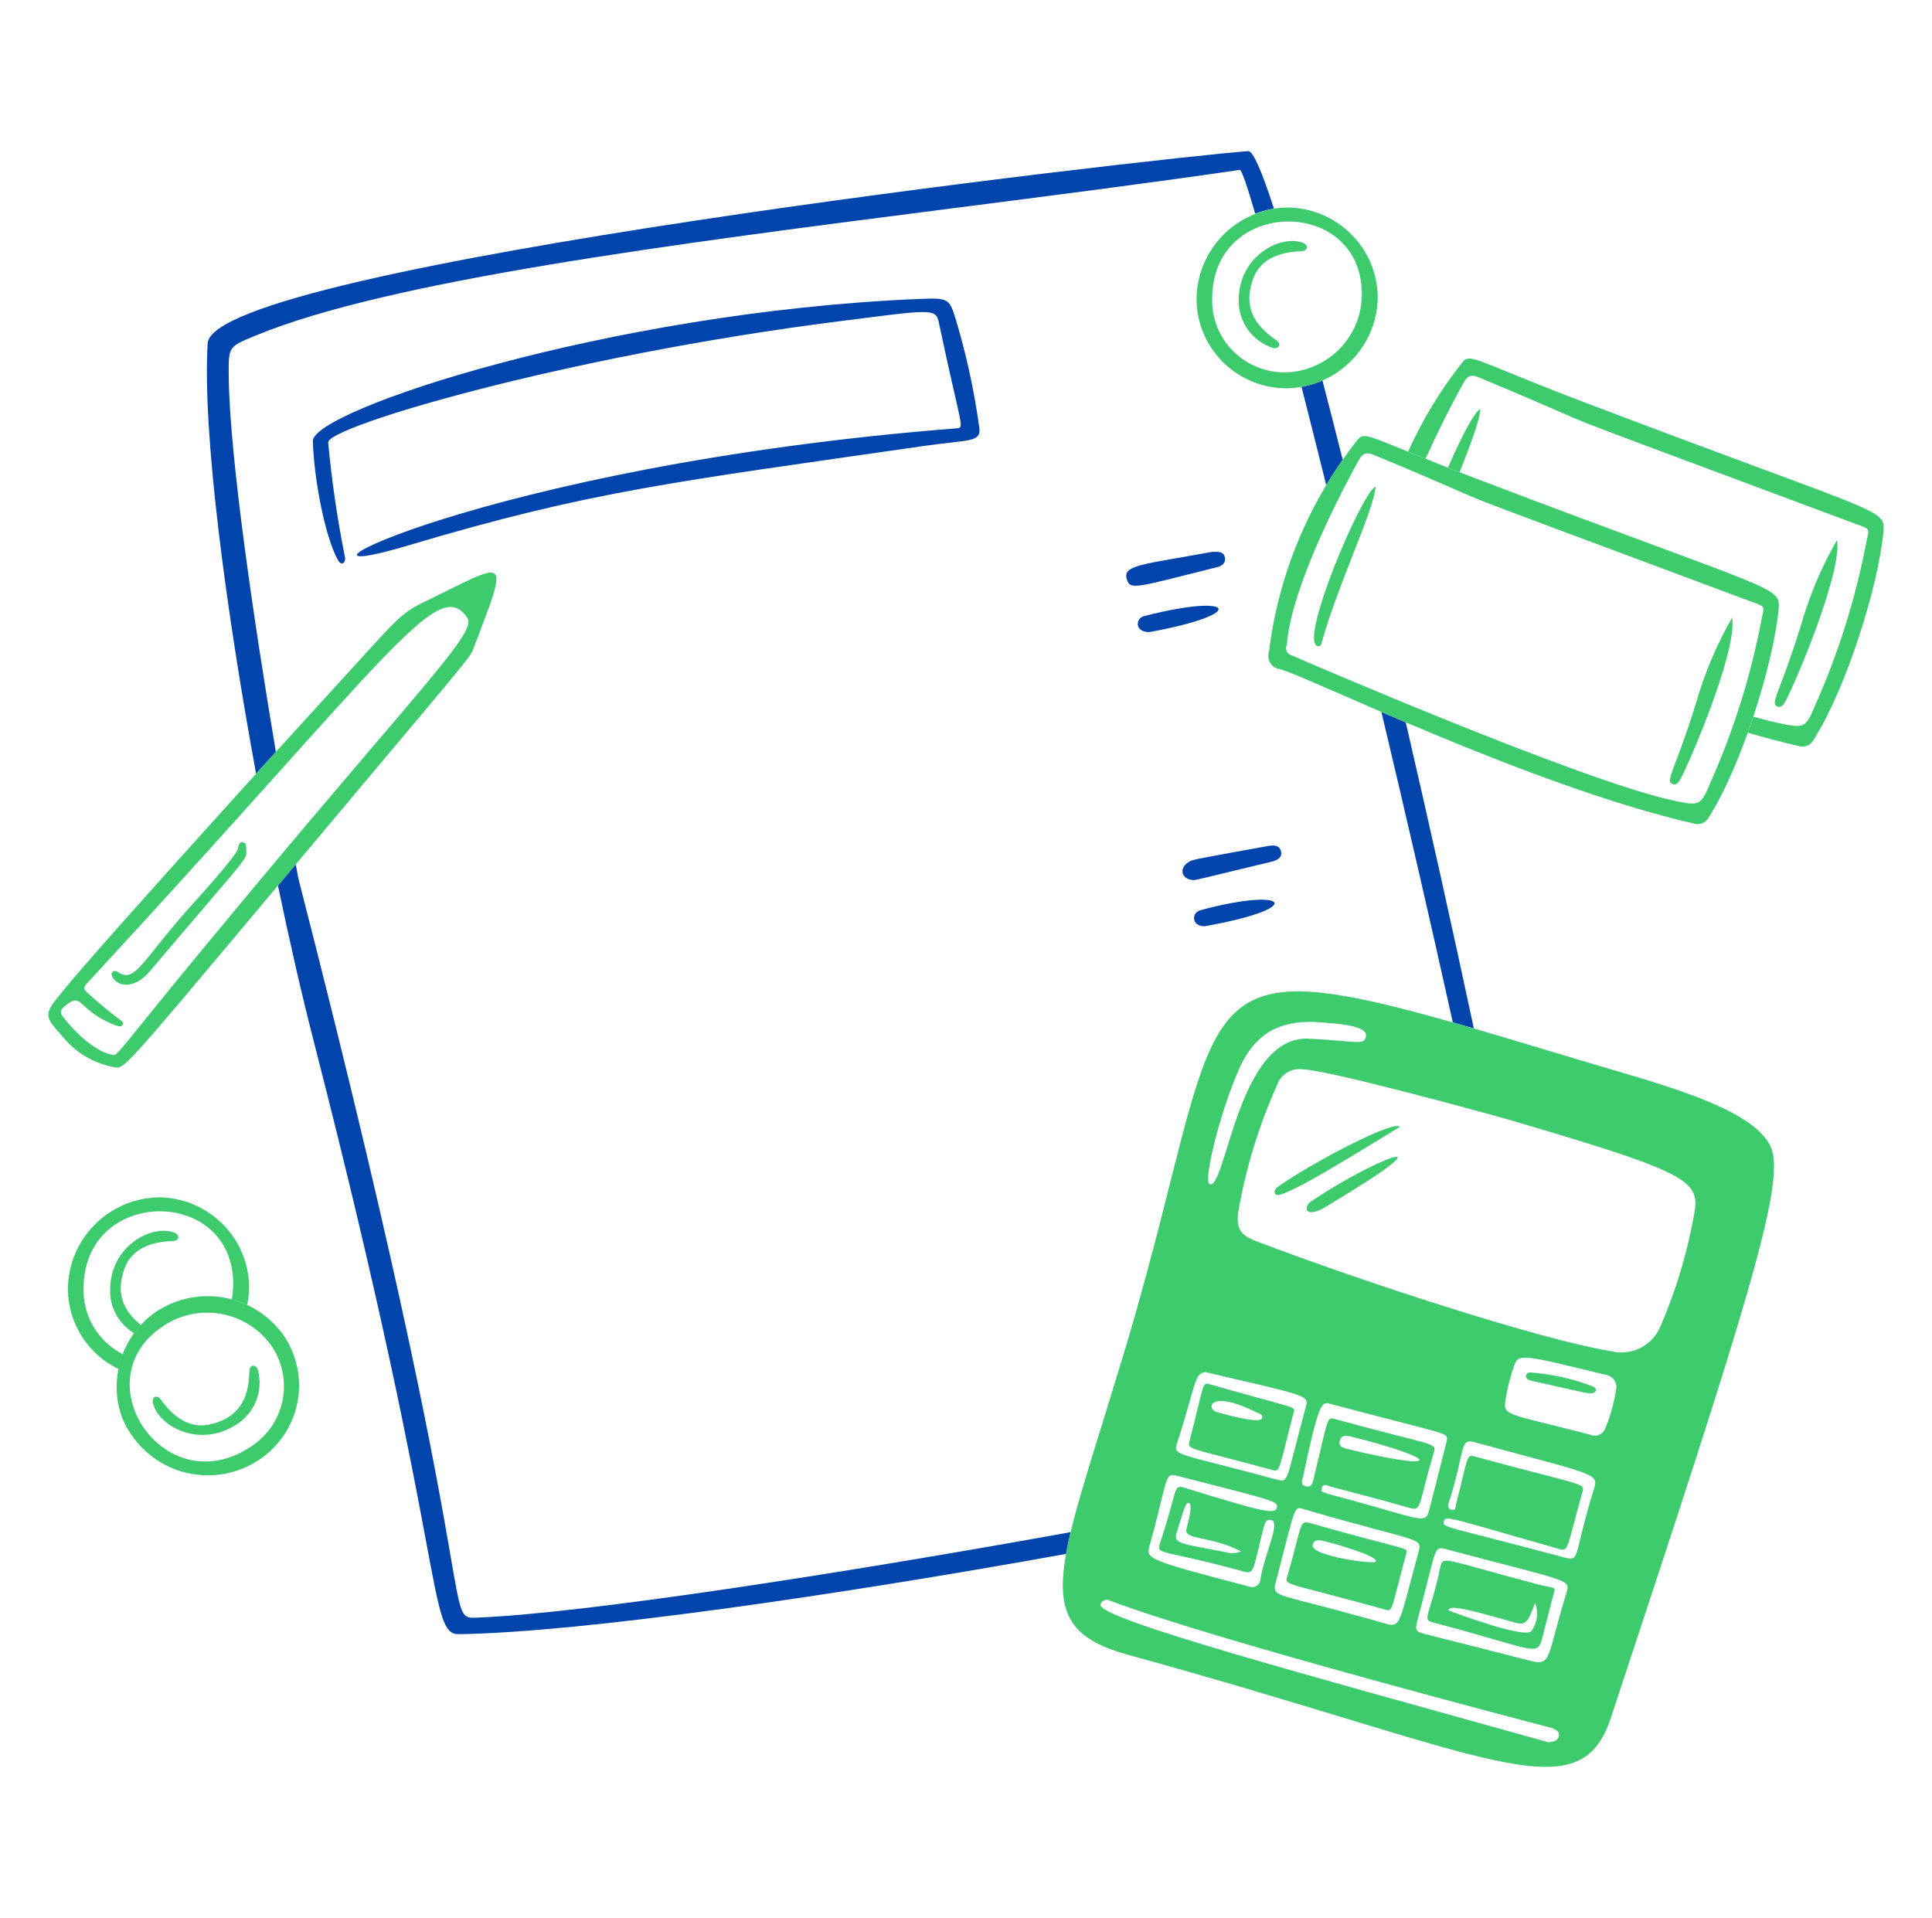
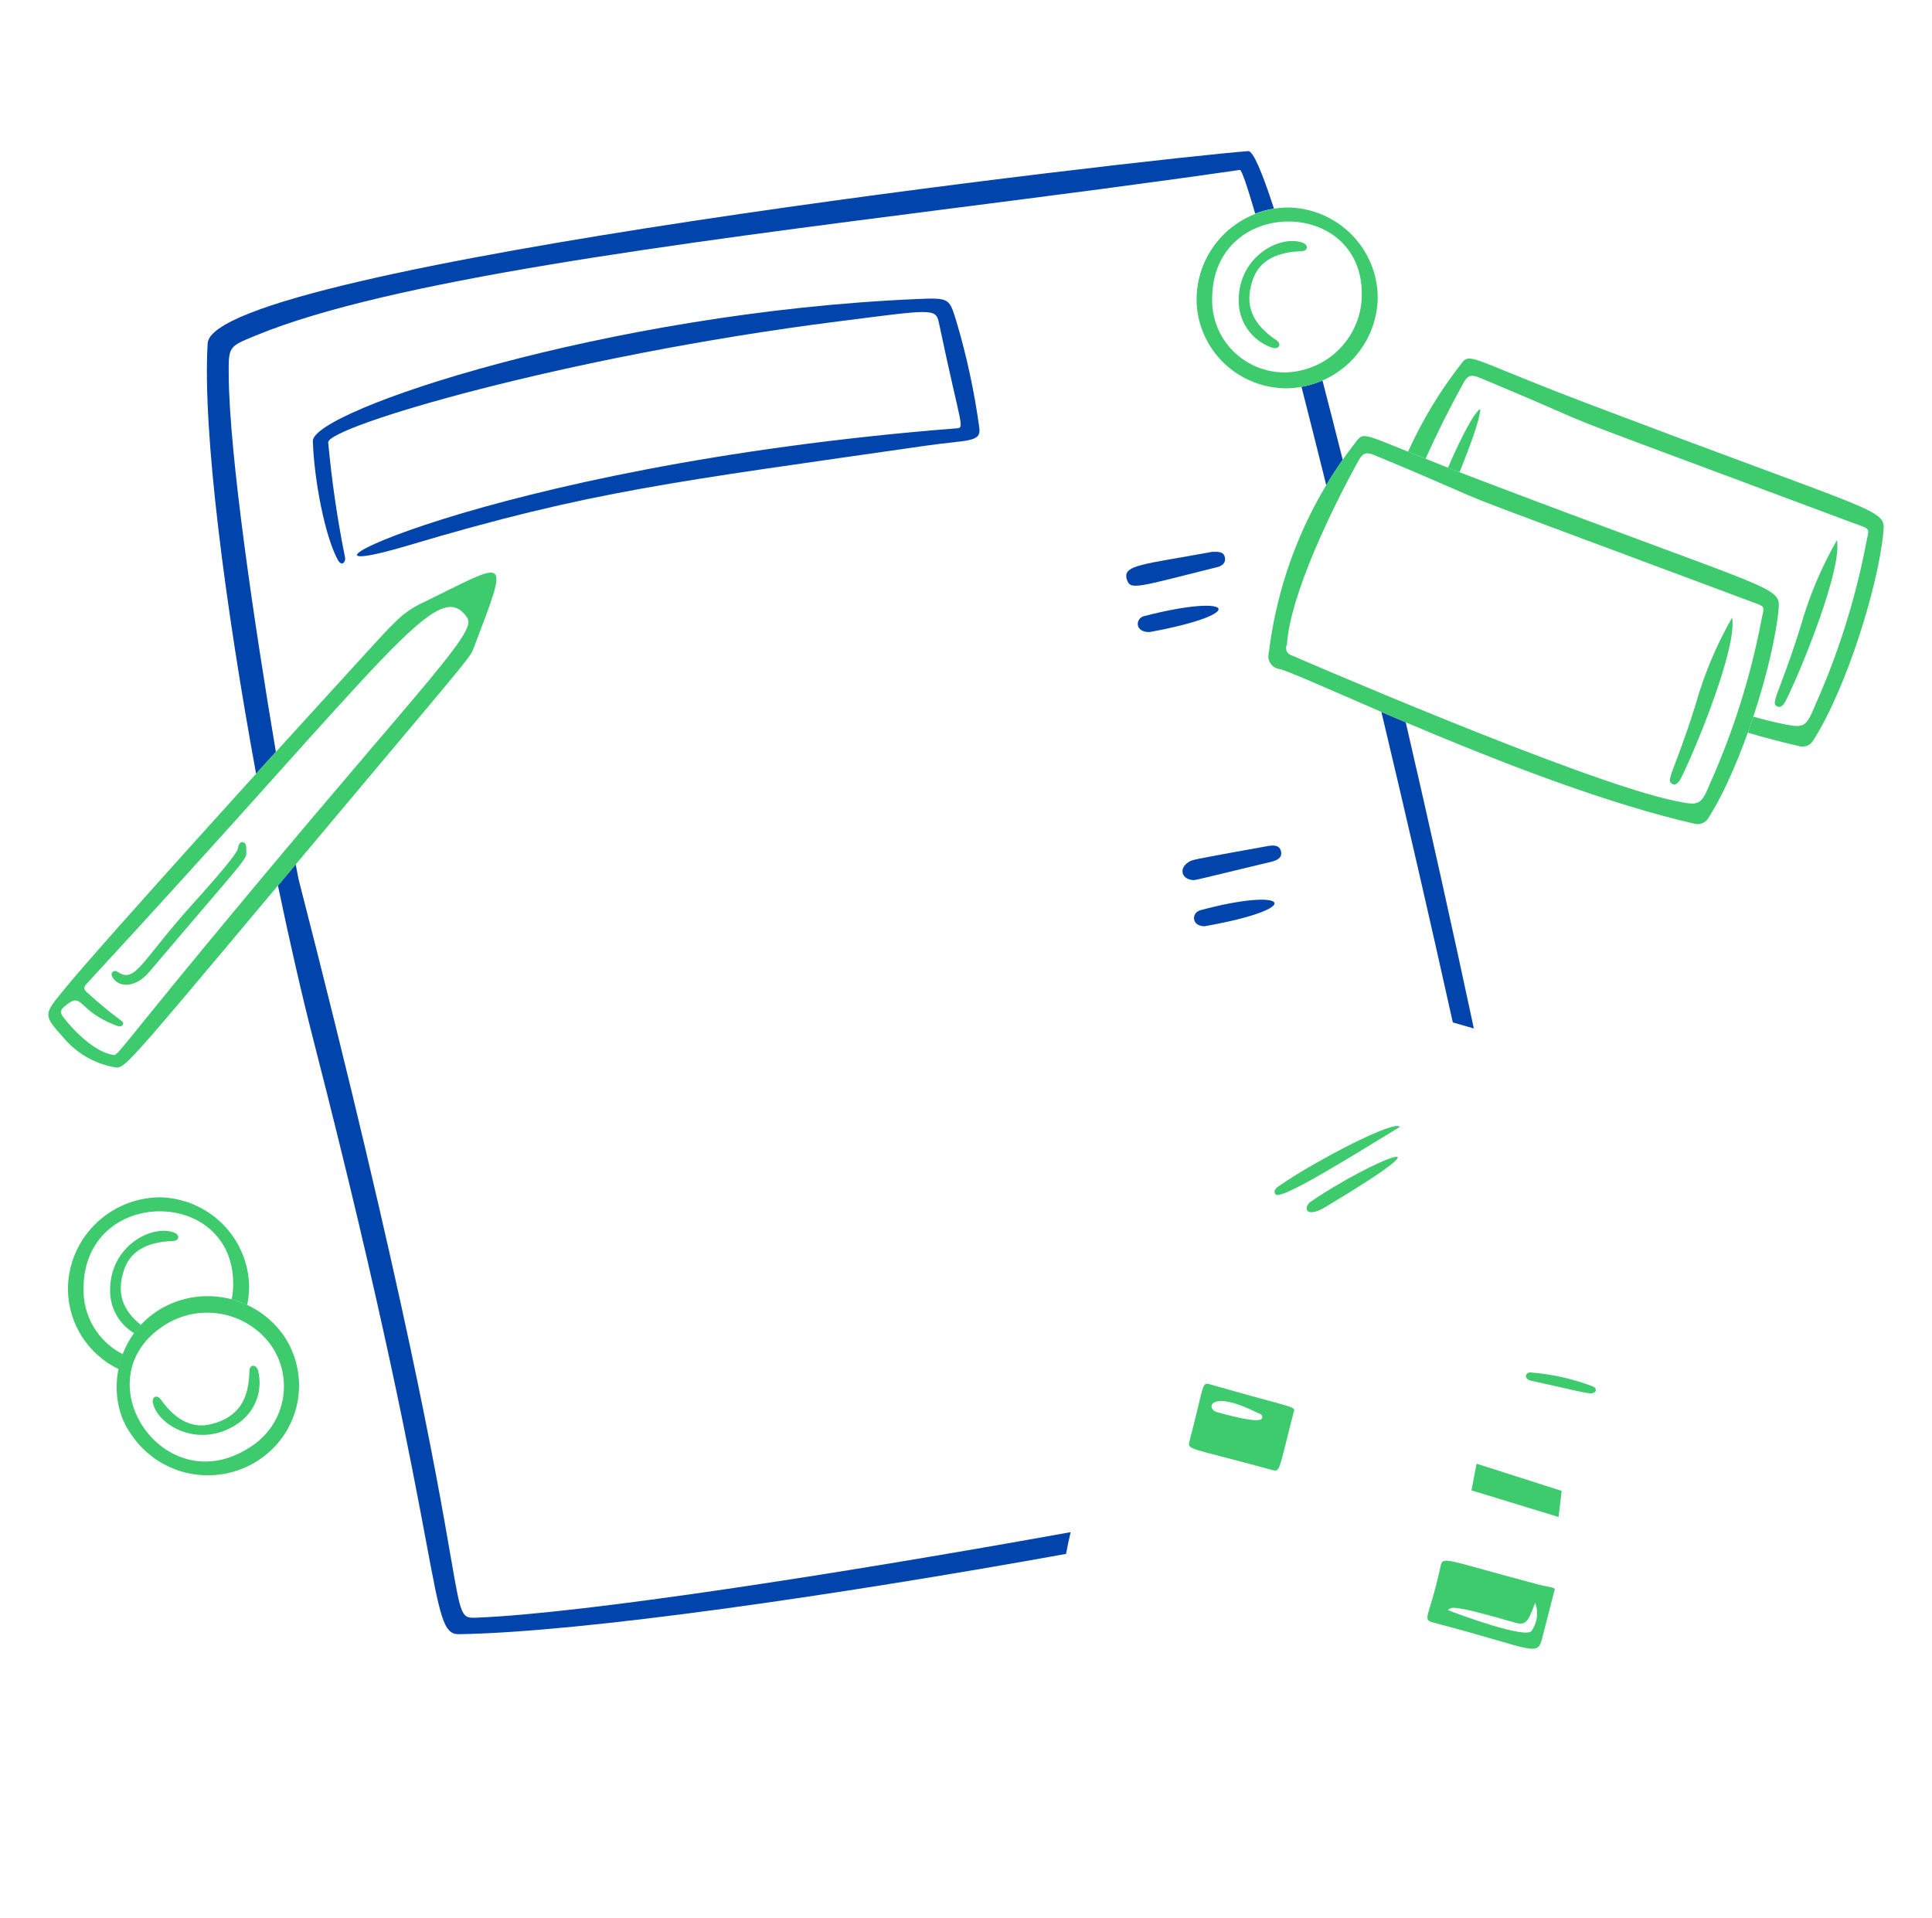
<svg xmlns="http://www.w3.org/2000/svg" width="416" height="413" viewBox="0 0 416 413" fill="none">
  <style>
@keyframes a0_o { 0% { opacity: 0; } 16.667% { opacity: 0; } 33.333% { opacity: 1; } 100% { opacity: 1; } }
@keyframes a1_o { 0% { opacity: 0; } 23.333% { opacity: 0; } 40% { opacity: 1; } 100% { opacity: 1; } }
@keyframes a2_o { 0% { opacity: 0; } 26.667% { opacity: 0; } 43.333% { opacity: 1; } 100% { opacity: 1; } }
@keyframes a3_o { 0% { opacity: 0; } 16.667% { opacity: 1; } 100% { opacity: 1; } }
@keyframes a4_o { 0% { opacity: 0; } 6.667% { opacity: 0; } 23.333% { opacity: 1; } 100% { opacity: 1; } }
@keyframes a5_o { 0% { opacity: 0; } 30% { opacity: 0; } 46.667% { opacity: 1; } 100% { opacity: 1; } }
@keyframes a6_o { 0% { opacity: 0; } 36.667% { opacity: 0; } 53.333% { opacity: 1; } 100% { opacity: 1; } }
@keyframes key-01_o { 0% { opacity: 0; } 10% { opacity: 1; } 16.667% { opacity: 1; } 23.333% { opacity: 0; } 100% { opacity: 0; } }
@keyframes key-02_o { 0% { opacity: 0; } 10% { opacity: 0; } 20% { opacity: 1; } 26.667% { opacity: 1; } 33.333% { opacity: 0; } 100% { opacity: 0; } }
@keyframes key-04_o { 0% { opacity: 0; } 16.667% { opacity: 0; } 26.667% { opacity: 1; } 33.333% { opacity: 1; } 40% { opacity: 0; } 100% { opacity: 0; } }
@keyframes key-05_o { 0% { opacity: 0; } 26.667% { opacity: 0; } 36.667% { opacity: 1; } 43.333% { opacity: 1; } 50% { opacity: 0; } 100% { opacity: 0; } }
@keyframes key-06_o { 0% { opacity: 0; } 3.333% { opacity: 0; } 13.333% { opacity: 1; } 20% { opacity: 1; } 26.667% { opacity: 0; } 100% { opacity: 0; } }
    </style>
  <path d="M197.573,64.387C204.47,64.094,204.383,64.263,205.893,69.07C208.128,76.575,209.785,84.237,210.85,91.992C211.363,95.353,208.526,94.643,199.202,95.992C145.523,103.739,127.464,105.627,87.892,117.453C52.998,127.881,103.197,100.382,205.608,92.26C207.944,92.074,207.126,93.129,202.176,69.545C201.496,66.297,200.768,66.633,180.43,69.215C121.414,76.704,70.381,91.93,70.668,95.275C71.436,103.611,72.65,111.9,74.308,120.109C74.445,121.079,73.555,122.046,72.74,120.557C69.98,115.543,67.633,103.37,67.363,94.992C67.151,88.434,130.809,67.224,197.573,64.387Z" fill="#0145AC" transform="translate(139.135,92.811) translate(-139.135,-92.811)" />
  <path d="M180.469,187.861C180.83,187.874,181.175,188.01,181.447,188.245C181.72,188.48,181.903,188.8,181.967,189.153C182.03,189.505,181.971,189.869,181.797,190.183C181.624,190.498,181.347,190.744,181.014,190.88C176.7,192.586,169.545,193.771,137.217,199.952C92.067,208.586,91.593,208.753,91.235,206.973C90.908,205.342,90.86,205.197,151.17,193.21C172.153,189.03,177.555,187.793,180.469,187.861Z" fill="#0145AC" opacity="0" transform="translate(136.591,197.866) translate(-136.591,-197.866)" style="animation: 3s linear infinite both a0_o;" />
  <path d="M92.714,220.088C92.475,218.351,94.948,217.992,105.697,216.03C149.071,208.121,148.922,207.945,149.323,209.856C149.739,211.834,147.765,211.945,146.482,212.15C115.44,217.108,93.198,223.606,92.714,220.088Z" fill="#0145AC" opacity="0" transform="translate(121.039,214.968) translate(-121.039,-214.968)" style="animation: 3s linear infinite both a1_o;" />
  <path d="M97.494,235.078C97.259,233.987,98.118,233.601,99.016,233.359C106.149,231.439,177.569,218.527,177.613,218.522C180.717,218.409,180.845,221.713,178.112,222.204C97.76,236.715,97.918,237.045,97.492,235.078L97.494,235.078Z" fill="#0145AC" opacity="0" transform="translate(138.756,227.228) translate(-138.756,-227.228)" style="animation: 3s linear infinite both a2_o;" />
  <path d="M107.765,141.143C107.374,139.305,107.299,139.352,154.835,129.075C179.672,123.706,179.841,123.4,180.398,125.42C181.072,127.861,180.71,127.563,148.262,134.427C146.083,134.888,144.021,135.325,142.071,135.739C110.967,142.34,108.168,143.045,107.765,141.143Z" fill="#0145AC" opacity="0" transform="translate(144.122,133.166) translate(-144.122,-133.166)" style="animation: 3s linear infinite both a3_o;" />
  <path d="M93.789,159.916C93.5,157.956,93.373,158.177,152.778,145.731C155.835,145.089,158.019,144.492,158.487,146.477C158.903,148.263,156.823,148.899,155.03,149.273C94.76,161.762,94.111,162.113,93.789,159.916Z" fill="#0145AC" opacity="0" transform="translate(126.146,153.035) translate(-126.146,-153.035)" style="animation: 3s linear infinite both a4_o;" />
  <path d="M108.959,311.635C108.052,311.557,107.087,311.842,106.949,310.844C106.824,309.917,107.742,309.729,108.436,309.527C117.048,306.997,129.967,304.383,139.324,302.574C142.008,302.056,142.49,304.544,140.129,305.137C129.765,307.741,119.317,309.975,108.959,311.635Z" fill="#0145AC" opacity="0" transform="translate(124.293,307.069) translate(-124.293,-307.069)" style="animation: 3s linear infinite both a5_o;" />
  <path d="M109.269,319.594C109.223,318.148,112.466,317.636,115.045,317.291C125.391,315.912,137.168,312.726,137.563,314.698C137.873,316.246,137.871,316.143,121.898,319.406C118.897,320.017,109.356,322.441,109.269,319.594Z" fill="#0145AC" opacity="0" transform="translate(123.451,317.511) translate(-123.451,-317.511)" style="animation: 3s linear infinite both a6_o;" />
  <path d="M257.044,189.517C254.467,189.447,253.716,187.064,255.871,185.672C256.757,185.102,255.952,185.259,272.896,182.197C274.129,181.974,275.546,181.885,275.843,183.401C276.107,184.749,274.909,185.28,273.724,185.567C257.063,189.567,258.226,189.338,257.044,189.517Z" fill="#0145AC" transform="translate(265.245,185.795) translate(-265.245,-185.795)" />
  <path d="M261.019,118.826C262.452,118.787,263.48,118.826,263.742,119.974C264.014,121.178,263.143,121.86,262.138,122.11C244.762,126.436,243.389,127.179,242.636,124.771C241.646,121.612,246.093,121.577,261.019,118.826Z" fill="#0145AC" transform="translate(253.148,122.472) translate(-253.148,-122.472)" />
  <path d="M247.52,136.102C244.314,136.172,244.421,133.174,246.326,132.678C265.809,127.617,269.133,132.16,247.52,136.102Z" fill="#0145AC" transform="translate(253.682,133.269) translate(-253.682,-133.269)" />
  <path d="M259.355,199.45C256.53,199.45,256.487,196.536,258.481,195.995C277.445,190.864,281.619,195.535,259.355,199.45Z" fill="#0145AC" transform="translate(265.765,196.592) translate(-265.765,-196.592)" />
  <path fill-rule="evenodd" clip-rule="evenodd" d="M268.769,32.542C248.252,34.091,45.712,57.223,44.712,73.944C43.574,92.97,48.518,130.525,55.141,166.612C56.56,165.047,57.98,163.481,59.401,161.917C54.687,133.915,49.371,97.844,49.25,80.853L49.248,80.758C49.227,77.685,49.217,76.161,49.922,75.114C50.615,74.082,52.002,73.512,54.752,72.376L55.109,72.23C83.799,60.395,144.793,52.579,205.427,44.81C226.437,42.118,247.403,39.431,266.968,36.586C267.334,36.532,268.501,39.929,270.271,46.004C271.575,45.502,272.929,45.139,274.31,44.92C271.739,36.984,269.805,32.464,268.769,32.542ZM63.675,186.116L59.848,190.68C62.402,202.94,65.039,214.44,67.567,224.276C82.418,282.098,88.437,314.254,91.726,331.823C94.804,348.289,95.491,351.94,98.8,351.893C125.393,351.471,179.845,343.564,229.544,334.604C229.807,333.14,230.139,331.581,230.535,329.919C180.627,338.922,125.884,347.393,102.731,348.33C99.334,348.467,99.32,348.382,97.053,335.255C94.099,318.155,87.32,278.93,64.268,189.251L63.675,186.116ZM285.569,104.46C283.712,96.991,281.923,89.894,280.238,83.3C281.793,83.023,283.309,82.563,284.754,81.931C286.16,87.329,287.616,93.041,289.112,99.002C287.867,100.78,286.685,102.6,285.569,104.46ZM302.686,155.538C300.876,154.77,299.125,154.02,297.442,153.295C302.743,175.543,307.87,197.831,312.821,220.158C314.288,220.573,315.796,221.009,317.35,221.461C312.649,199.446,307.761,177.471,302.686,155.538Z" fill="#0145AC" transform="translate(180.949,192.217) translate(-180.949,-192.217)" />
-   <path d="M341.089,228.552C356.219,233.112,377.919,238.464,381.37,247.205C384.421,254.93,376.523,280.256,346.829,369.965C339.955,390.731,320.898,377.763,242.8,356.303C220.686,350.226,228.213,337.481,242.282,290.43C267.575,205.88,249.092,200.821,341.089,228.552ZM280.504,230.27C279.323,230.097,278.117,230.346,277.103,230.971C276.088,231.597,275.329,232.559,274.961,233.688C271.069,242.364,268.275,251.485,266.641,260.843C266.163,264.328,266.937,265.898,270.271,267.176C293.311,276.014,332.167,288.613,346.886,290.95C348.986,291.478,351.207,291.243,353.148,290.287C355.089,289.331,356.621,287.718,357.469,285.738C360.682,278.36,363.054,270.648,364.541,262.746C366.205,254.422,366.236,253.212,324.848,241.101C320.32,239.775,285.453,230.26,280.504,230.27ZM333.451,375.177C334.491,375.033,335.379,374.921,335.641,373.872C335.903,372.823,334.992,372.516,334.331,372.15C334.154,372.051,262.535,353.565,238.975,344.661C238.793,344.565,238.592,344.509,238.387,344.498C238.181,344.486,237.975,344.519,237.783,344.595C237.592,344.671,237.42,344.787,237.279,344.937C237.139,345.087,237.033,345.265,236.97,345.46C236.007,348.465,280.234,360.324,333.451,375.177ZM347.992,299.142C348.06,298.784,348.054,298.416,347.972,298.061C347.89,297.706,347.736,297.372,347.518,297.079C347.3,296.786,347.022,296.542,346.704,296.361C346.385,296.18,346.032,296.068,345.667,296.03C327.831,291.659,326.997,291.487,326.098,293.907C325.274,296.147,324.663,298.459,324.274,300.813C323.542,305.102,323.563,304.001,342.37,308.928C342.661,309.062,342.977,309.137,343.298,309.147C343.619,309.16,343.939,309.108,344.24,308.995C344.54,308.883,344.815,308.711,345.047,308.49C345.28,308.271,345.467,308.008,345.596,307.716C346.743,304.966,347.545,302.087,347.984,299.142L347.992,299.142ZM274.506,341.475C274.36,344.107,275.704,343.127,298.413,349.631C301.673,350.563,301.25,349.472,305.358,334.501C306.373,330.809,306.174,332.436,280.552,324.915C278.547,324.325,278.974,324.362,274.506,341.47L274.506,341.475ZM310.733,333.421C308.732,333.198,309.221,333.791,305.358,348.341C304.585,351.263,304.624,351.306,307.555,352.041C314.872,353.879,322.183,355.738,329.488,357.617C334.185,358.839,333.002,356.902,337.274,343.04C338.227,339.959,338.116,340.708,310.733,333.421ZM311.565,310.099C311.694,308.389,311.892,309.066,286.397,302.281C284.625,301.81,284.034,301.622,280.594,317.882C280.442,318.594,279.845,319.761,281.141,320.048C282.564,320.364,282.672,319.148,282.909,318.177C286.016,305.36,285.625,305.069,287.418,305.56C309.146,311.518,309.387,310.543,308.705,312.856C305.229,324.645,306.157,325.471,303.403,324.676C297.823,323.065,292.198,321.599,286.582,320.133C285.892,319.951,284.872,319.253,284.594,320.461C284.355,321.494,284.531,321.242,291.079,323.055C307.076,327.484,306.966,328.263,307.829,324.773C307.84,324.763,309.489,318.423,311.561,310.097L311.565,310.099ZM310.906,327.546C310.434,328.992,311.23,328.519,336.074,335.17C340.604,336.382,338.416,336.099,343.198,320.659C344.273,317.184,343.751,317.7,317.345,310.512C314.225,309.663,315.473,312.709,311.937,323.639C311.75,324.215,311.754,324.909,312.534,325.112C313.508,325.363,313.366,324.523,313.508,324.001C316.137,313.638,315.669,313.114,317.635,313.651C341.005,320.03,341.309,319.245,340.739,321.279C337.332,333.477,337.721,334.115,335.826,333.576C312.16,326.844,311.318,326.27,310.902,327.544L310.906,327.546ZM282.73,220.044C276.161,219.939,270.5,221.874,266.808,230.175C262.687,239.443,258.956,254.567,260.487,255.013C264.023,256.046,266.579,222.836,281.871,223.65C292.271,224.203,293.642,225.139,294.108,223.237C294.802,220.381,285.103,220.28,282.726,220.042L282.73,220.044ZM274.918,324.74C275.348,323.197,274.239,323.133,253.962,317.915C250.496,317.023,251.857,317.31,247.514,332.884C246.721,335.719,247.208,335.924,268.894,341.611C269.293,341.792,269.746,341.818,270.163,341.686C270.581,341.553,270.934,341.27,271.153,340.892C271.298,340.642,271.38,340.361,271.39,340.072C272.349,334.412,275.745,327.839,273.761,327.333C272.584,327.032,272.33,328.046,272.11,328.884C269.713,338.034,270.256,339.09,267.663,338.373C249.775,333.417,248.884,335.003,249.814,332.194C253.683,320.5,252.553,319.598,255.06,320.364C271.513,325.444,274.52,326.156,274.913,324.744L274.918,324.74ZM259.584,295.468C257.104,295.706,257.575,298.013,253.498,310.599C252.524,313.605,253.082,312.686,275.001,318.619C277.57,319.313,276.837,318.898,281.172,302.944C281.84,300.437,281.651,300.614,259.584,295.468ZM291.021,309.356C289.958,309.087,288.883,308.943,288.502,310.163C288.071,311.542,289.361,311.829,290.278,312.048C310.854,316.994,310.459,314.264,291.013,309.356L291.021,309.356ZM267.219,334.061C260.628,330.606,254.767,331.717,255.49,329.18C255.522,329.068,256.959,323.982,256.064,323.685C255.44,323.478,255.316,323.528,253.321,330.177C252.62,332.51,254.631,332.378,264.137,334.276C265.157,334.543,266.238,334.468,267.211,334.061L267.219,334.061ZM332.459,321.849C330.117,320.61,320.603,316.738,320.041,319.164C319.833,320.081,320.538,320.521,321.25,320.711C322.928,321.165,331.356,323.641,332.45,321.849L332.459,321.849Z" fill="#3ECB6E" transform="translate(305.414,296.965) translate(-305.414,-296.965)" />
  <path d="M301.375,242.689C290.906,249.035,275.583,258.68,274.63,257.173C273.994,256.176,275.153,255.556,275.897,255.046C283.587,249.76,300.637,240.94,301.375,242.689Z" fill="#3ECB6E" transform="translate(287.911,249.897) translate(-287.911,-249.897)" />
  <path d="M285.422,259.888C280.933,262.573,280.638,259.845,282.243,258.747C296.011,249.371,314.783,242.324,285.422,259.888Z" fill="#3ECB6E" transform="translate(291.159,255.066) translate(-291.159,-255.066)" />
  <path d="M342.253,300.016C340.7,299.859,337.507,299.024,329.759,297.331C327.912,296.928,328.453,295.394,329.661,295.539C334.21,295.896,338.682,296.904,342.94,298.527C344.186,299.08,343.632,300.158,342.253,300.016Z" fill="#3ECB6E" transform="translate(336.096,297.779) translate(-336.096,-297.779)" />
-   <path d="M302.827,334.423C299.441,346.959,299.95,347.065,298.299,346.606C276.802,340.649,276.623,341.456,277.17,339.536C280.457,328.029,279.756,327.311,282.102,327.972C302.59,333.805,303.274,333.142,302.827,334.423ZM296.26,336.25C296.71,335.03,287.273,332.364,285.103,331.841C284.138,331.61,282.901,331.368,282.655,332.733C282.237,335.057,296.009,336.936,296.26,336.25Z" fill="#3ECB6E" transform="translate(289.974,337.267) translate(-289.974,-337.267)" />
  <path d="M334.774,342.214L332.309,351.797C330.949,357.177,331.924,355.49,308.578,349.371C306.059,348.712,307.844,348.19,310.132,337.485C310.689,334.871,310.502,335.724,331.4,341.241C332.954,341.652,334.826,341.801,334.774,342.214ZM330.56,345.132C329.231,348.33,328.979,350.197,326.346,349.437C312.424,345.421,312.597,346.032,311.738,346.705C313.818,347.517,328.877,353.123,329.834,351.108C330.422,350.24,330.795,349.245,330.921,348.206C331.048,347.168,330.924,346.114,330.56,345.132Z" fill="#3ECB6E" transform="translate(321.063,345.549) translate(-321.063,-345.549)" />
  <path d="M278.566,304.059C275.25,316.816,275.729,317.023,273.851,316.509C255.68,311.553,255.609,312.29,256.15,310.225C259.422,297.742,258.696,297.564,260.643,298.122C278.672,303.293,279.021,302.776,278.566,304.059ZM271.748,305.383C272.028,304.476,270.934,304.319,270.337,304.024C260.26,299.055,259.584,303.443,262.103,304.094C263.475,304.449,271.327,306.745,271.748,305.383Z" fill="#3ECB6E" transform="translate(267.336,307.305) translate(-267.336,-307.305)" />
  <path d="M24.642,229.808C20.321,229.031,16.418,226.758,13.628,223.392C9.335,218.603,9.383,218.496,13.42,213.535C22.348,202.552,66.595,153.948,77.929,141.578C84.824,134.049,86.488,131.958,91.033,129.767C109.441,120.86,109.932,118.725,102.057,139.363C101.256,141.463,102.222,140.242,77.848,169.245C26.358,230.512,27.188,230.202,24.642,229.808ZM24.226,227.123C25.457,227.52,24.45,227.284,54.716,191.021C91.857,146.524,102.675,136.083,100.62,133.048C94.309,123.755,84.633,140.434,18.693,211.799C17.963,212.59,17.98,213.011,18.764,213.719C26.085,220.327,26.876,219.757,26.43,220.645C26.108,221.265,25.355,220.957,24.798,220.742C16.38,217.5,17.973,213.238,13.832,216.761C12.877,217.575,12.952,218.14,13.655,219.059C15.981,222.095,20.436,226.495,24.226,227.127L24.226,227.123Z" fill="#3ECB6E" transform="translate(58.644,176.587) translate(-58.644,-176.587)" />
  <path d="M53.04,183.256C53.075,185.212,53.728,183.843,32.09,209.341C29.23,212.714,25.59,212.73,24.276,210.498C23.541,209.259,24.692,208.846,25.216,209.205C29.23,211.993,30.224,207.018,42.218,193.842C42.661,193.356,50.59,184.597,51.149,182.94C51.368,182.3,51.416,181.179,52.302,181.357C53.217,181.544,52.967,182.649,53.04,183.256Z" fill="#3ECB6E" transform="translate(38.543,196.691) translate(-38.543,-196.691)" />
  <path fill-rule="evenodd" clip-rule="evenodd" d="M34.226,257.815C39.381,257.874,44.305,259.943,47.937,263.574C51.569,267.205,53.618,272.109,53.641,277.226C53.624,278.492,53.484,279.753,53.225,280.993C52.154,280.491,51.039,280.086,49.895,279.783C50.111,278.684,50.217,277.567,50.209,276.448C50.232,255.463,18.127,255.502,17.99,277.332C17.895,280.266,18.641,283.167,20.142,285.697C21.643,288.228,23.837,290.283,26.468,291.623C26.076,292.664,25.774,293.735,25.565,294.826C22.335,293.272,19.603,290.859,17.672,287.855C15.741,284.851,14.688,281.374,14.629,277.811C14.581,272.586,16.613,267.554,20.283,263.81C23.953,260.065,28.965,257.911,34.226,257.815ZM30.351,285.315C29.833,285.879,29.353,286.471,28.904,287.089C27.277,286.123,25.939,284.745,25.026,283.096C24.114,281.447,23.66,279.586,23.712,277.705C23.739,268.413,32.465,263.707,37.363,265.357C38.85,265.856,38.657,267.192,37.182,267.238C30.959,267.426,27.93,269.939,26.757,273.301C24.916,278.583,26.545,282.244,30.351,285.315Z" fill="#3ECB6E" transform="translate(34.134,276.32) translate(-34.134,-276.32)" />
  <path d="M277.241,44.676C282.396,44.735,287.32,46.803,290.952,50.434C294.585,54.066,296.633,58.97,296.656,64.087C296.585,69.218,294.512,74.12,290.873,77.763C287.233,81.406,282.312,83.504,277.145,83.616C272.037,83.643,267.125,81.669,263.474,78.122C259.823,74.576,257.728,69.742,257.645,64.672C257.6,59.448,259.633,54.418,263.302,50.674C266.971,46.93,271.98,44.775,277.241,44.676ZM293.226,63.309C293.247,42.324,261.142,42.365,261.004,64.193C260.937,66.303,261.305,68.405,262.084,70.37C262.863,72.335,264.038,74.122,265.537,75.62C267.037,77.118,268.829,78.296,270.804,79.082C272.778,79.868,274.894,80.245,277.02,80.19C281.398,80.008,285.533,78.146,288.556,74.998C291.579,71.849,293.253,67.658,293.226,63.309Z" fill="#3ECB6E" transform="translate(277.15,64.146) translate(-277.15,-64.146)" />
  <path d="M266.724,64.566C266.751,55.274,275.477,50.568,280.375,52.218C281.863,52.717,281.669,54.056,280.194,54.099C273.971,54.289,270.943,56.804,269.769,60.164C267.717,66.051,269.977,69.927,274.761,73.215C276.134,74.16,275.306,75.263,273.988,74.898C271.823,74.173,269.95,72.779,268.642,70.92C267.335,69.06,266.663,66.833,266.724,64.566Z" fill="#3ECB6E" transform="translate(274.06,63.431) translate(-274.06,-63.431)" />
  <path fill-rule="evenodd" clip-rule="evenodd" d="M405.523,114.674C404.427,126.114,397.656,148.091,390.432,159.432C390.128,159.956,389.654,160.362,389.087,160.583C388.52,160.803,387.894,160.826,387.312,160.647C383.627,159.791,379.967,158.831,376.336,157.768C376.748,156.62,377.148,155.461,377.53,154.303C379.363,154.843,381.216,155.315,383.084,155.718L383.094,155.72C388.459,156.835,388.762,156.897,390.884,151.775C395.751,140.854,399.371,129.426,401.677,117.705C401.808,116.935,401.943,116.328,402.051,115.84C402.251,114.942,402.359,114.453,402.187,114.106C401.979,113.689,401.371,113.47,400.04,112.989C399.686,112.861,399.283,112.716,398.821,112.542C384.403,107.157,373.718,103.176,365.693,100.183C346.027,92.855,342.31,91.469,338.668,89.916C337.753,89.525,336.842,89.128,335.932,88.725C333.039,87.455,328.629,85.518,318.404,81.258C316.788,80.585,315.985,80.878,315.128,82.427C312.175,87.766,309.448,93.226,306.954,98.792C305.696,98.285,304.44,97.776,303.185,97.264C306.237,90.484,310.105,84.096,314.704,78.239C315.962,76.562,316.455,76.764,324.497,80.048C328.245,81.576,333.63,83.777,341.496,86.767C354.187,91.589,366.902,96.35,379.639,101.049C400.882,108.908,404.941,110.409,405.519,112.757C405.654,113.309,405.596,113.912,405.525,114.653L405.523,114.674ZM314.286,101.687L311.775,100.708C314.639,94.069,317.639,88.407,318.758,88.078C318.539,90.757,316.626,95.719,314.286,101.687ZM384.81,150.297C388.224,143.307,396.66,122.43,395.537,116.299C392.15,122.2,389.507,128.493,387.666,135.034C386.379,139.176,384.958,143.275,383.406,147.325C382.031,150.96,381.726,151.765,382.789,152.157C383.735,152.511,384.351,151.243,384.794,150.33L384.81,150.297Z" fill="#3ECB6E" transform="translate(354.393,118.986) translate(-354.393,-118.986)" />
  <path d="M382.947,131.373C381.851,142.813,375.08,164.791,367.858,176.132C367.555,176.656,367.08,177.062,366.513,177.283C365.946,177.503,365.32,177.525,364.738,177.344C329.41,169.227,281.57,145.647,275.615,144.087C275.203,144.043,274.806,143.91,274.452,143.696C274.098,143.482,273.796,143.194,273.567,142.851C273.339,142.508,273.189,142.119,273.129,141.712C273.069,141.305,273.1,140.89,273.22,140.496C275.229,123.885,281.766,108.134,292.126,94.938C293.973,92.481,294.172,94.059,318.92,103.467C383.359,127.966,383.452,126.103,382.947,131.373ZM277.1,138.807C276.929,139.137,276.876,139.515,276.95,139.879C277.023,140.243,277.219,140.571,277.505,140.81C277.697,140.965,277.921,141.079,278.163,141.137C278.206,141.155,340.789,168.326,360.51,172.417C365.884,173.532,366.184,173.598,368.31,168.475C373.175,157.552,376.794,146.124,379.101,134.403C379.841,130.066,380.694,130.907,376.245,129.24C295.408,99.041,331.995,113.02,295.83,97.955C294.214,97.282,293.411,97.575,292.554,99.124C286.759,109.59,277.817,128.042,277.1,138.813L277.1,138.807Z" fill="#3ECB6E" transform="translate(328.062,135.685) translate(-328.062,-135.685)" />
  <path d="M372.961,132.998C374.086,139.129,365.649,160.007,362.236,166.997C361.789,167.909,361.169,169.214,360.212,168.855C358.419,168.196,360.522,166.352,365.092,151.734C366.931,145.192,369.574,138.9,372.961,132.998Z" fill="#3ECB6E" transform="translate(366.319,150.957) translate(-366.319,-150.957)" />
-   <path d="M296.192,104.776C295.753,110.145,288.531,124.637,284.673,138.058C284.538,138.533,284.452,139.272,283.739,139.134C279.454,138.31,293.442,105.581,296.192,104.776Z" fill="#3ECB6E" transform="translate(289.561,121.963) translate(-289.561,-121.963)" />
  <path d="M28.363,309.033C22.728,301.467,24.348,288.468,33.939,282.248C38.287,279.473,43.55,278.482,48.619,279.483C53.689,280.485,58.168,283.401,61.114,287.617C63.957,291.83,65.012,296.986,64.049,301.965C63.087,306.945,60.186,311.347,55.975,314.217C52.734,316.433,48.901,317.638,44.966,317.68C41.031,317.721,37.172,316.596,33.885,314.448C31.702,313.023,29.825,311.183,28.363,309.033ZM35.185,285.513C17.551,297.077,35.314,323.633,53.72,311.697C55.532,310.589,57.097,309.125,58.317,307.394C59.538,305.663,60.389,303.702,60.817,301.632C61.247,299.563,61.247,297.429,60.816,295.36C60.385,293.291,59.532,291.332,58.311,289.602C55.741,286.078,51.894,283.683,47.58,282.92C43.266,282.157,38.822,283.087,35.185,285.513Z" fill="#3ECB6E" transform="translate(44.759,298.392) translate(-44.759,-298.392)" />
  <path d="M50.875,306.754C43.052,311.869,34.28,307.237,32.964,302.271C32.564,300.763,33.796,300.187,34.642,301.378C38.241,306.423,42.02,307.545,45.492,306.661C51.569,305.112,53.577,301.098,53.697,295.328C53.733,293.676,55.118,293.75,55.54,295.041C56.126,297.232,55.989,299.552,55.149,301.66C54.31,303.768,52.811,305.553,50.875,306.754Z" fill="#3ECB6E" transform="translate(44.392,301.53) translate(-44.392,-301.53)" />
  <path id="key-01" d="M278.566,304.059C275.25,316.816,275.729,317.023,273.851,316.509C255.68,311.553,255.609,312.29,256.15,310.225C259.422,297.742,258.696,297.564,260.643,298.122C278.672,303.293,279.021,302.776,278.566,304.059Z" fill="#3ECB6E" opacity="0" transform="translate(267.336,307.305) translate(-267.336,-307.305)" style="animation: 3s linear infinite both key-01_o;" />
  <path id="key-02" d="M0,0L-0.331,5.628L19.533,10.815L21.078,5.959C21.078,5.959,0,0,0,0Z" fill="#3ecb6e" stroke="none" opacity="0" transform="translate(286.598,306.904)" style="animation: 3s linear infinite both key-02_o;" />
  <path id="key-03" d="M0,0L-1.104,5.739L17.657,11.477L18.319,5.849C18.319,5.849,0,0,0,0Z" fill="#3ecb6e" stroke="none" opacity="1" transform="translate(317.94,315.181)" />
  <path id="key-04" d="M0,0L-2.428,9.822L14.126,14.898L16.443,5.628C16.443,5.628,0,0,0,0Z" fill="#3ecb6e" stroke="none" opacity="0" transform="translate(254.153,322.133)" style="animation: 3s linear infinite both key-04_o;" />
  <path id="key-05" d="M0,0L-0.993,4.966L17.988,11.036L18.982,5.187C18.982,5.187,0,0,0,0Z" fill="#3ecb6e" stroke="none" opacity="0" transform="translate(281.522,329.527)" style="animation: 3s linear infinite both key-05_o;" />
  <path id="key-06" d="M0,0L-2.649,9.16L18.65,15.229L20.858,5.739C20.858,5.739,0,0,0,0Z" fill="#3ecb6e" stroke="none" opacity="0" transform="translate(311.76,338.577)" style="animation: 3s linear infinite both key-06_o;" />
</svg>